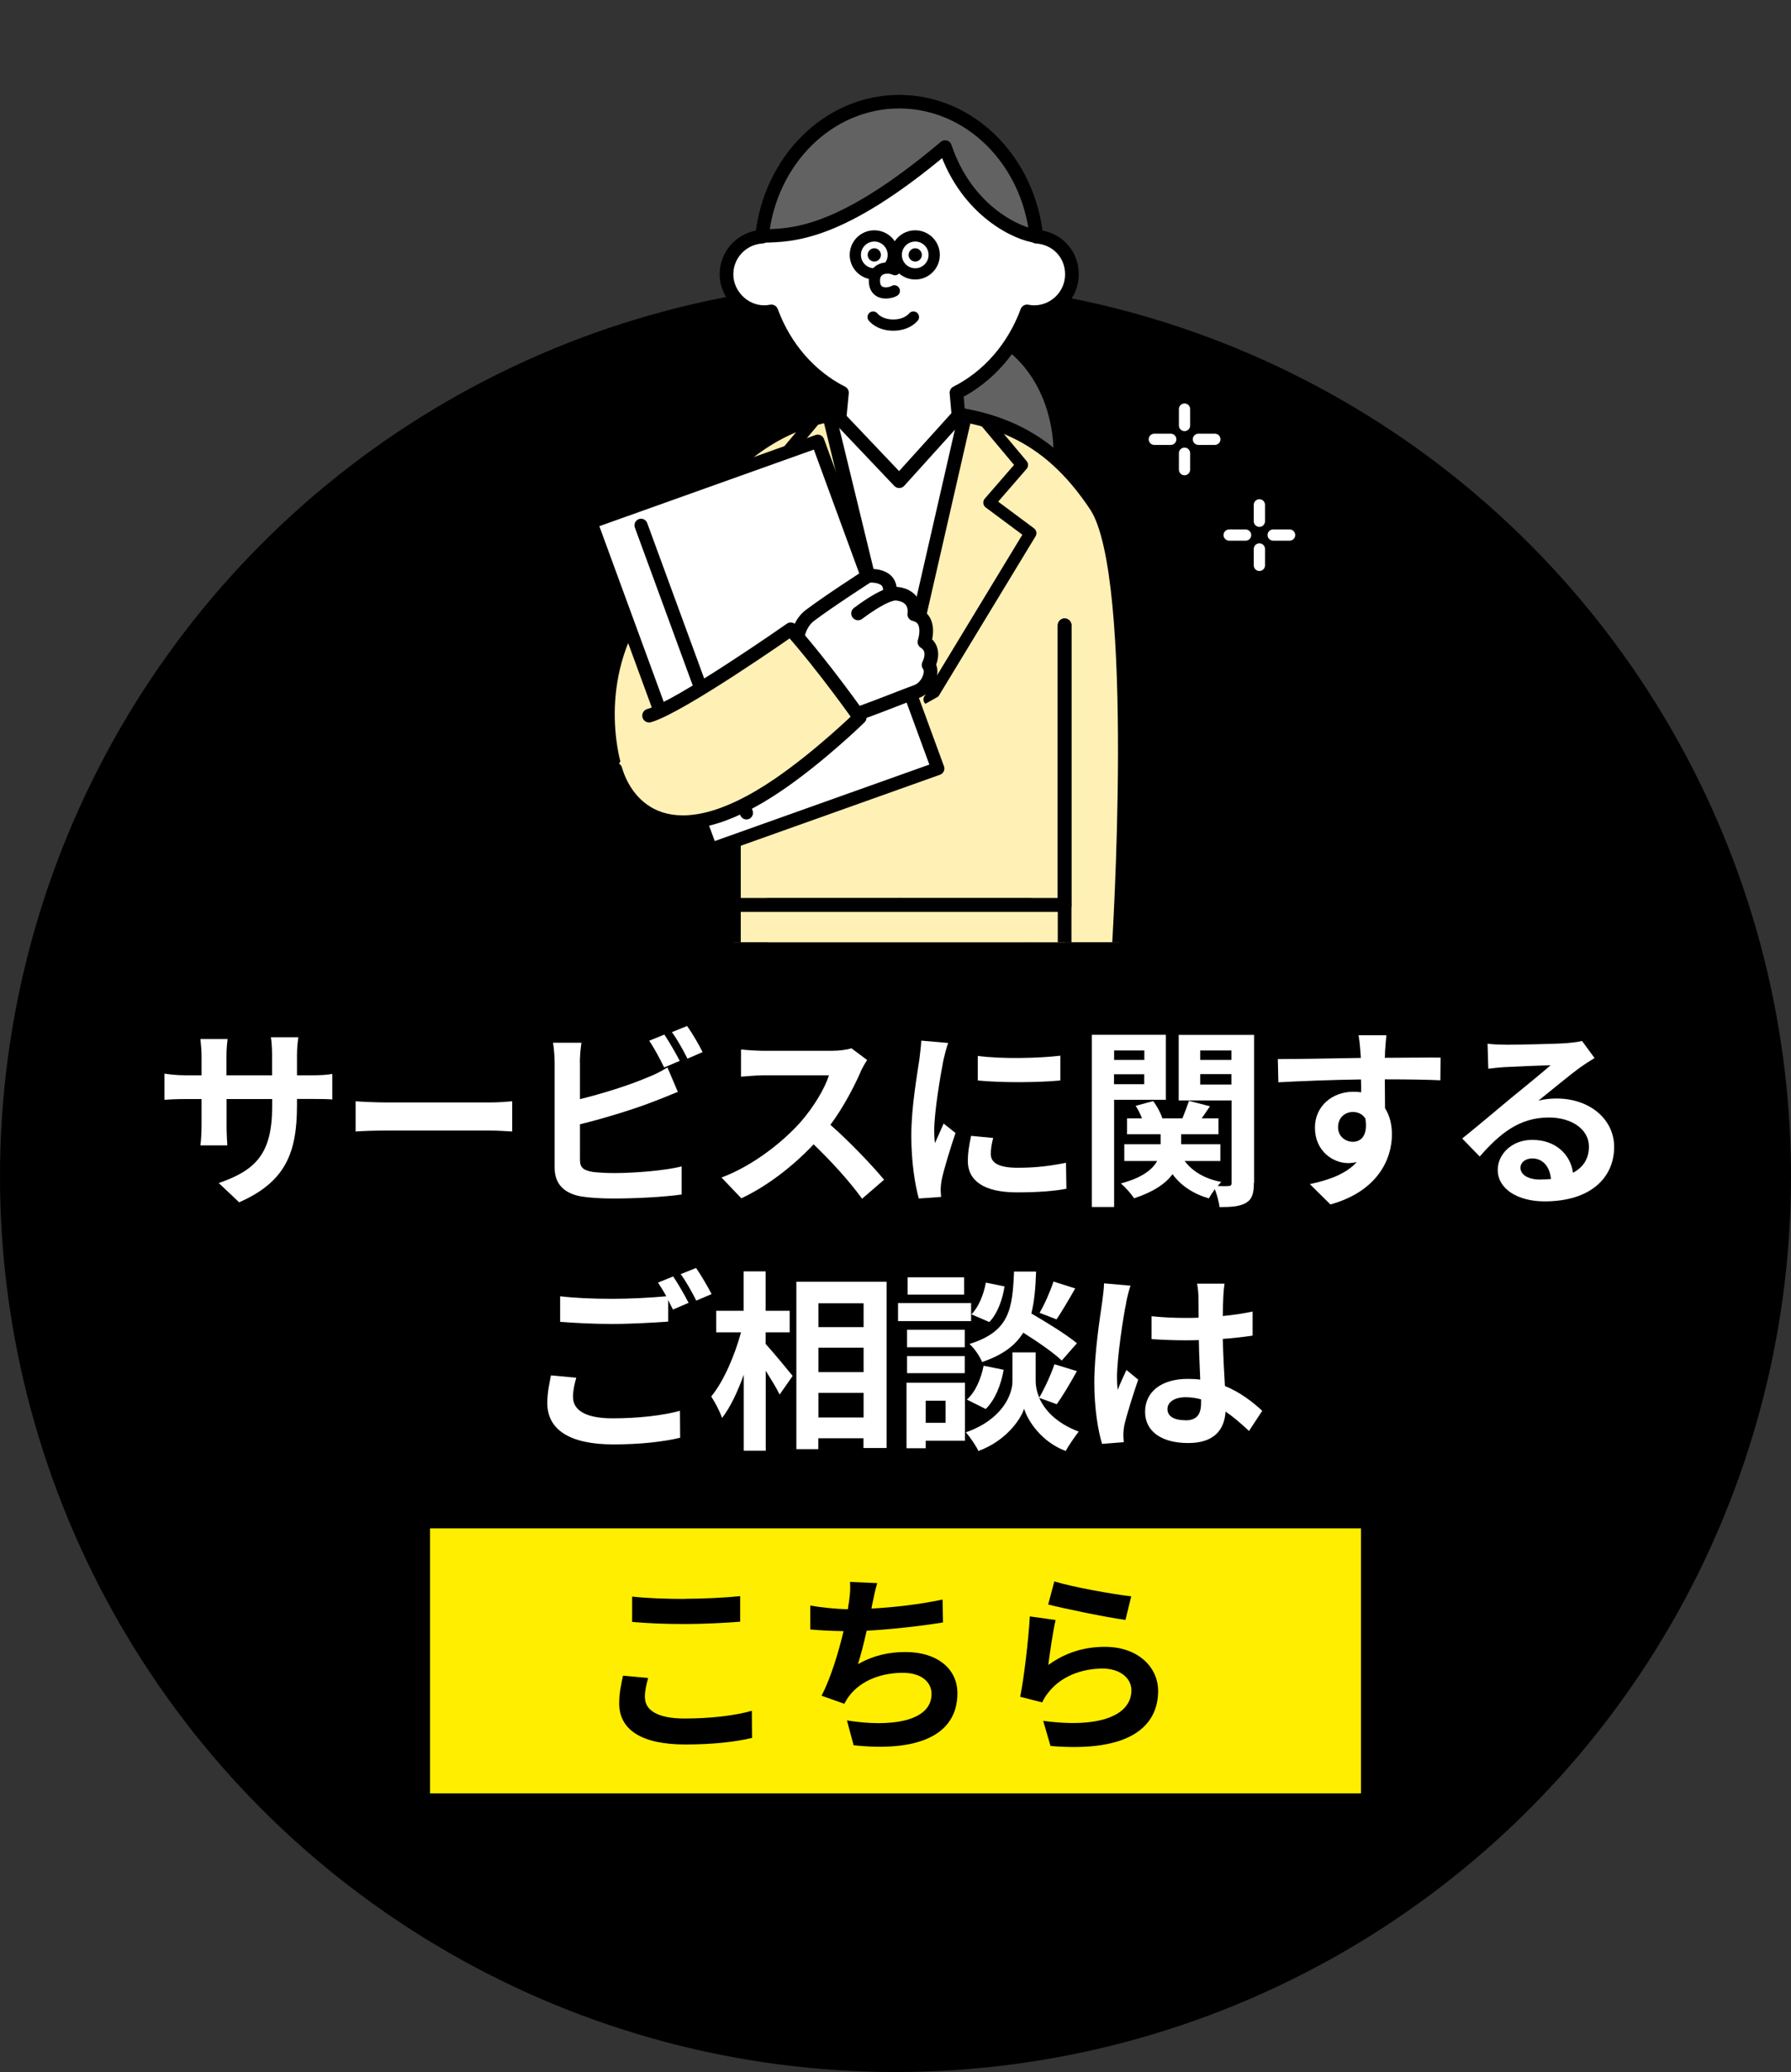
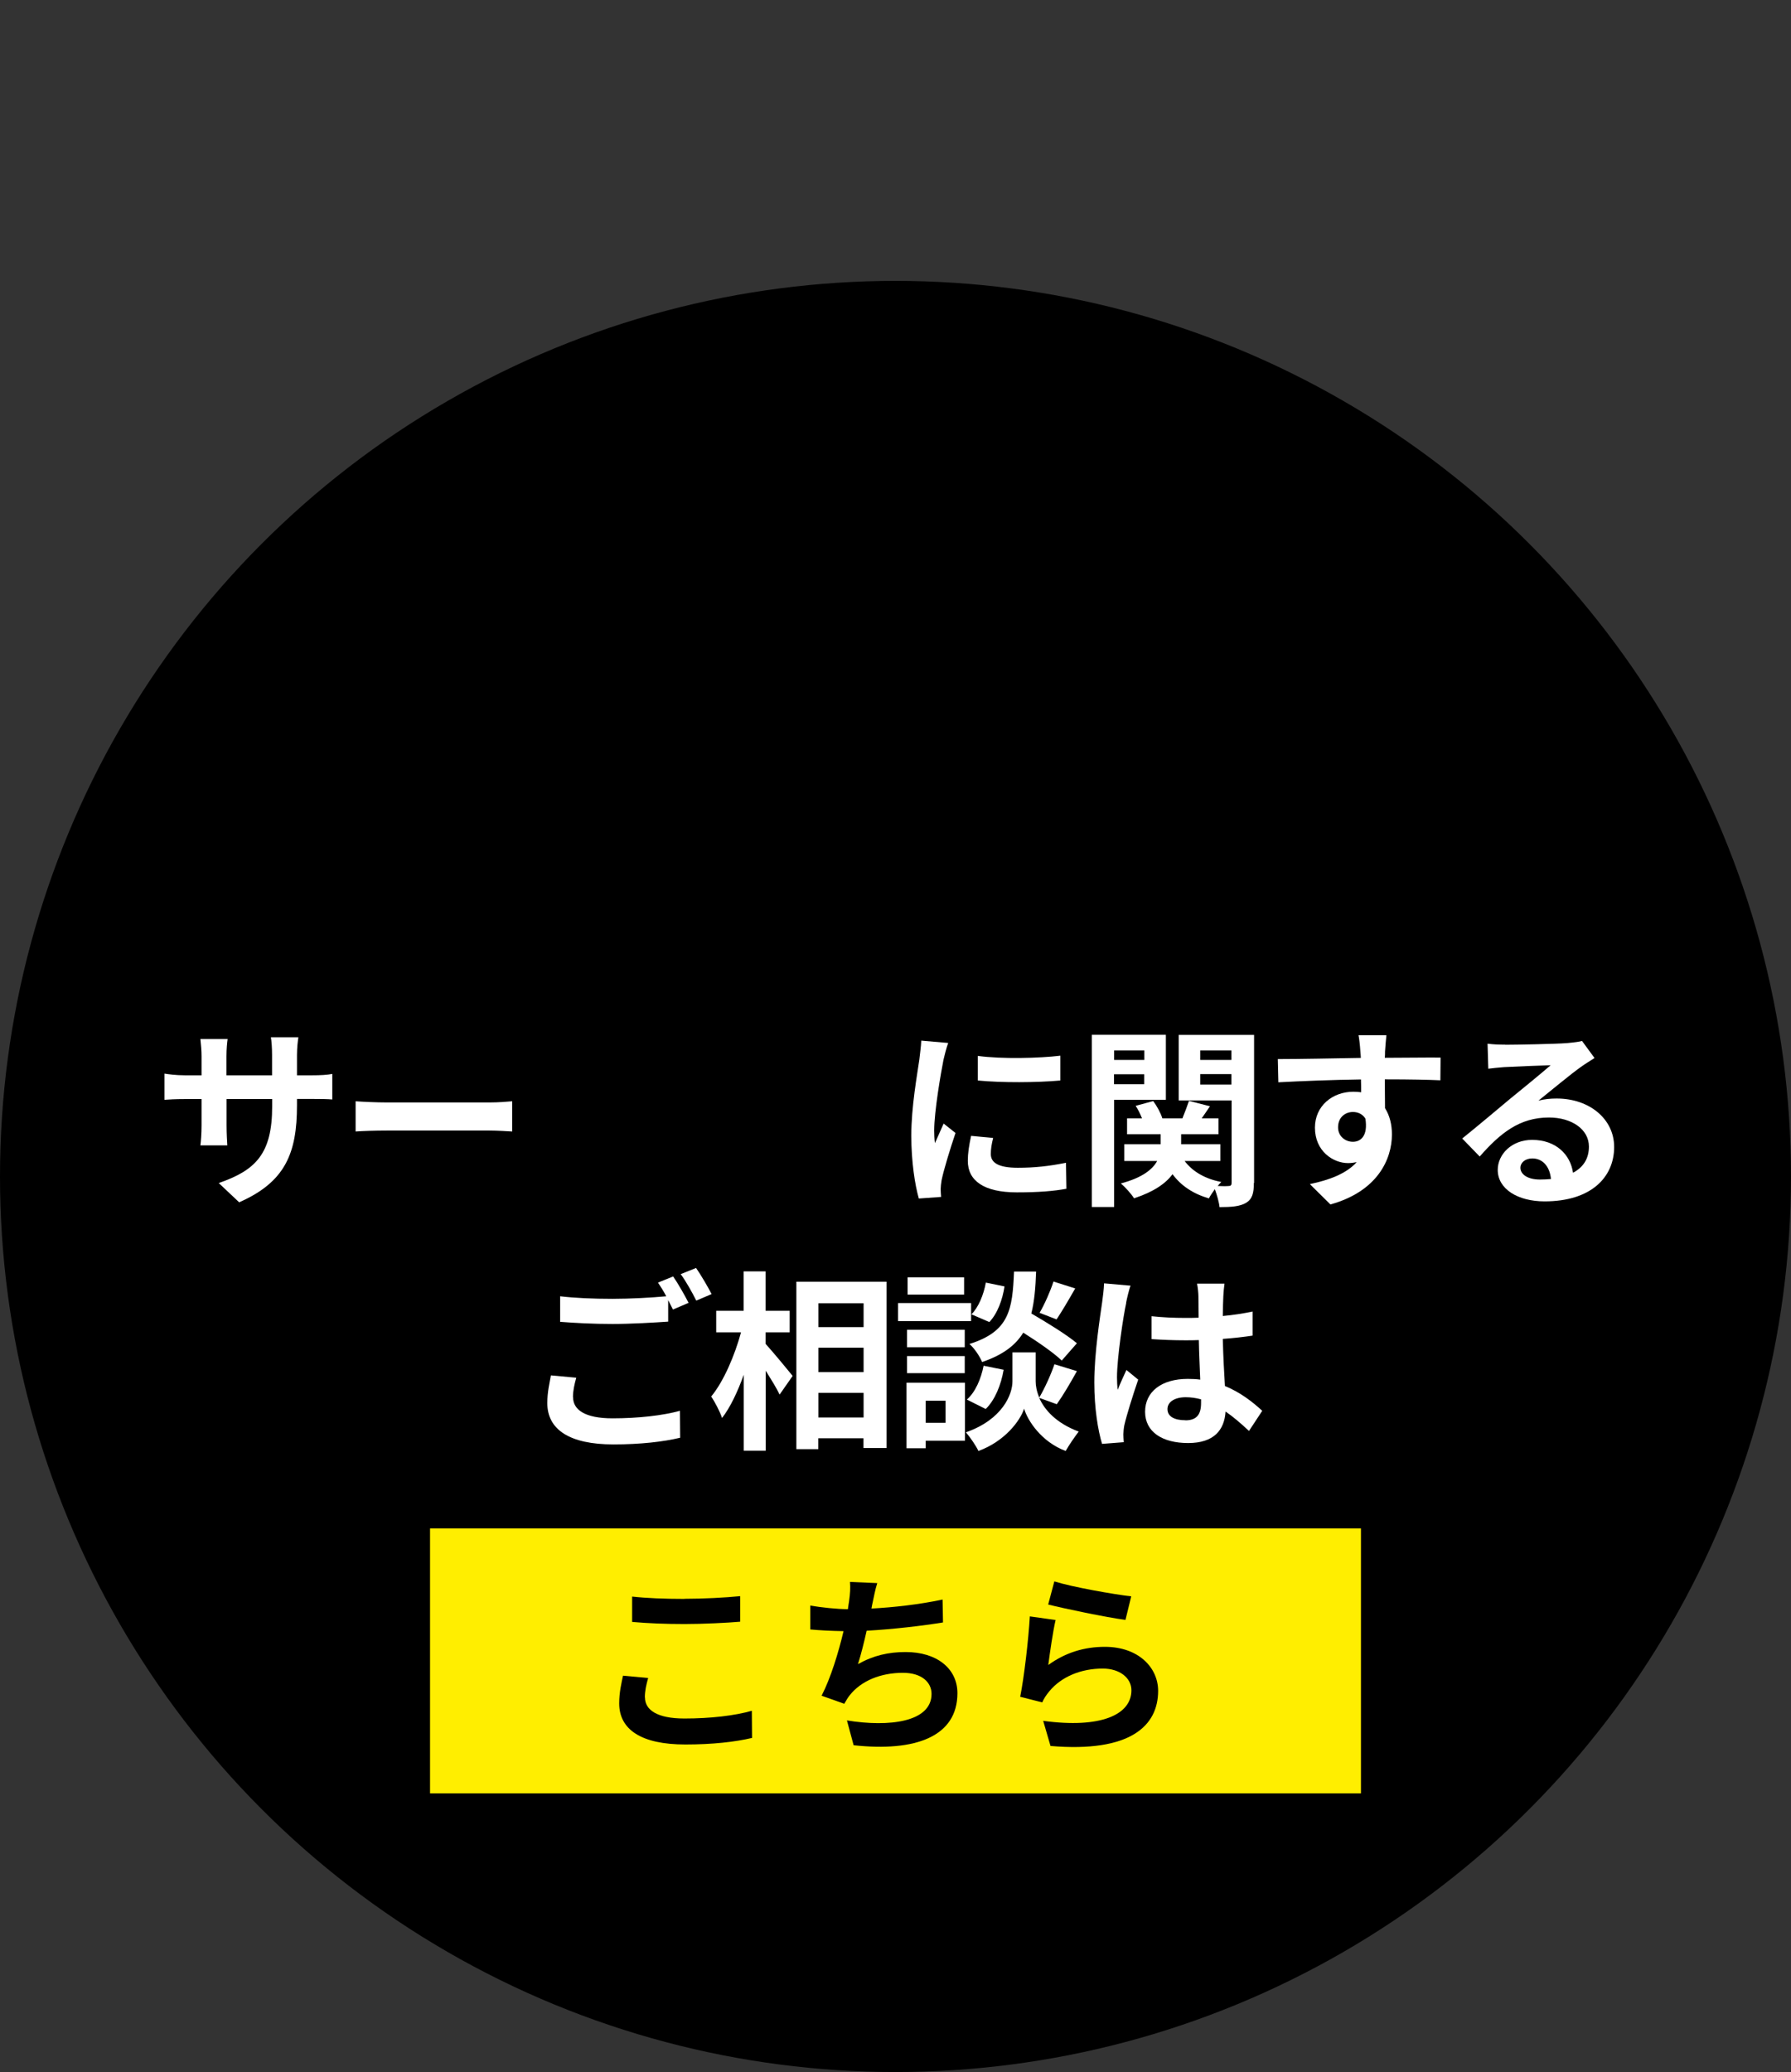
<svg xmlns="http://www.w3.org/2000/svg" id="_レイヤー_2" data-name="レイヤー 2" width="168.92" height="195.41" viewBox="0 0 168.92 195.41">
  <rect x="0" y="0" width="168.92" height="195.41" fill="#333333" stroke="none" />
  <defs>
    <clipPath id="clippath">
-       <rect x="35.45" y="0" width="93.33" height="88.86" fill="none" />
-     </clipPath>
+       </clipPath>
  </defs>
  <g id="_テキスト" data-name="テキスト">
    <g>
      <circle cx="84.46" cy="110.95" r="84.46" />
      <g>
        <path d="M22.57,113.4l-1.94-1.83c3.5-1.21,5.04-2.77,5.04-7.23v-.69h-4.3v2.47c0,.8.05,1.54.07,1.9h-2.54c.05-.36.11-1.09.11-1.9v-2.47h-1.54c-.91,0-1.56.04-1.96.07v-2.47c.31.05,1.05.16,1.96.16h1.54v-1.79c0-.53-.05-1.09-.11-1.63h2.57c-.05.34-.11.92-.11,1.63v1.79h4.3v-1.9c0-.73-.05-1.32-.11-1.69h2.59c-.05.36-.13.96-.13,1.69v1.9h1.34c.96,0,1.5-.04,1.99-.13v2.41c-.4-.04-1.03-.05-1.99-.05h-1.34v.6c0,4.5-1.09,7.23-5.46,9.15Z" fill="#fff" />
        <path d="M36.46,103.97h9.73c.85,0,1.65-.07,2.12-.11v2.85c-.44-.02-1.36-.09-2.12-.09h-9.73c-1.03,0-2.25.04-2.92.09v-2.85c.65.05,1.98.11,2.92.11Z" fill="#fff" />
-         <path d="M54.7,100.23v3.43c2.14-.53,4.66-1.32,6.27-2.01.65-.25,1.27-.54,1.98-.98l.98,2.3c-.71.29-1.52.63-2.12.85-1.83.73-4.75,1.63-7.11,2.21v3.35c0,.78.36.98,1.18,1.14.54.07,1.29.11,2.1.11,1.89,0,4.82-.24,6.31-.63v2.65c-1.7.25-4.46.38-6.45.38-1.18,0-2.27-.07-3.05-.2-1.58-.29-2.48-1.16-2.48-2.72v-9.88c0-.4-.05-1.34-.15-1.89h2.68c-.09.54-.15,1.38-.15,1.89ZM64.11,100.05l-1.47.62c-.36-.74-.92-1.81-1.41-2.52l1.43-.58c.45.67,1.11,1.81,1.45,2.48ZM66.27,99.22l-1.43.62c-.38-.76-.96-1.81-1.47-2.5l1.43-.58c.49.67,1.16,1.83,1.47,2.47Z" fill="#fff" />
-         <path d="M81.17,101.09c-.62,1.41-1.63,3.35-2.85,4.99,1.79,1.56,3.99,3.88,5.06,5.18l-2.07,1.79c-1.18-1.63-2.86-3.48-4.57-5.13-1.92,2.03-4.33,3.92-6.82,5.09l-1.87-1.96c2.92-1.09,5.73-3.3,7.43-5.2,1.2-1.36,2.3-3.15,2.7-4.44h-6.15c-.76,0-1.76.11-2.14.13v-2.57c.49.07,1.6.13,2.14.13h6.4c.78,0,1.5-.11,1.87-.24l1.49,1.11c-.15.2-.47.76-.63,1.12Z" fill="#fff" />
        <path d="M88.98,99.98c-.24,1.21-.87,4.84-.87,6.65,0,.34.02.82.07,1.18.27-.62.56-1.25.82-1.85l1.12.89c-.51,1.5-1.11,3.48-1.31,4.44-.05.27-.09.67-.09.85,0,.2.02.49.04.74l-2.1.15c-.36-1.25-.71-3.46-.71-5.93,0-2.72.56-5.78.76-7.18.05-.51.16-1.2.18-1.78l2.54.22c-.15.38-.38,1.29-.45,1.61ZM93.45,108.84c0,.8.69,1.29,2.54,1.29,1.61,0,2.95-.15,4.55-.47l.04,2.45c-1.18.22-2.63.34-4.68.34-3.12,0-4.62-1.11-4.62-2.97,0-.71.11-1.43.31-2.36l2.08.2c-.15.6-.22,1.03-.22,1.52ZM100.01,99.56v2.34c-2.23.2-5.51.22-7.79,0v-2.32c2.23.31,5.84.22,7.79-.02Z" fill="#fff" />
        <path d="M105.08,103.71v10.12h-2.1v-16.24h6.98v6.13h-4.88ZM105.08,99.07v.89h2.85v-.89h-2.85ZM107.92,102.25v-.94h-2.85v.94h2.85ZM118.26,111.55c0,1-.16,1.54-.74,1.89-.58.34-1.38.4-2.5.4-.04-.45-.24-1.14-.44-1.69-.22.31-.44.62-.56.87-1.5-.44-2.63-1.2-3.43-2.28-.63.85-1.74,1.65-3.63,2.27-.25-.4-.82-1.05-1.25-1.4,2.03-.54,2.99-1.32,3.43-2.12h-3.1v-1.58h3.43v-.94h-3.17v-1.5h1.41c-.16-.4-.36-.82-.6-1.18l1.65-.45c.36.47.71,1.12.87,1.63h1.89c.22-.54.47-1.2.62-1.65l1.98.51c-.27.4-.54.8-.78,1.14h1.58v1.5h-3.52v.94h3.7v1.58h-3.37c.73.98,1.92,1.69,3.46,1.98-.11.11-.24.24-.34.38.44.02.85.02,1.02,0,.22,0,.29-.09.29-.31v-7.76h-4.99v-6.18h7.11v13.96ZM113.2,99.07v.89h2.94v-.89h-2.94ZM116.14,102.28v-.98h-2.94v.98h2.94Z" fill="#fff" />
        <path d="M130.63,99.2c0,.15,0,.34-.02.56,1.83,0,4.31-.04,5.26-.02l-.02,2.14c-1.09-.05-2.77-.09-5.24-.09,0,.92.02,1.92.02,2.72.44.69.65,1.54.65,2.48,0,2.36-1.38,5.37-5.8,6.6l-1.94-1.92c1.83-.38,3.43-.98,4.42-2.07-.25.05-.53.09-.82.09-1.4,0-3.12-1.12-3.12-3.34,0-2.05,1.65-3.39,3.63-3.39.25,0,.49.02.73.05,0-.4,0-.82-.02-1.21-2.74.04-5.56.15-7.79.27l-.05-2.19c2.07,0,5.37-.07,7.83-.11-.02-.24-.02-.42-.04-.56-.05-.74-.13-1.36-.18-1.58h2.63c-.04.29-.11,1.27-.13,1.56ZM127.6,107.68c.76,0,1.43-.58,1.18-2.18-.25-.42-.69-.63-1.18-.63-.71,0-1.4.49-1.4,1.45,0,.83.67,1.36,1.4,1.36Z" fill="#fff" />
        <path d="M141.96,98.53c.96,0,4.84-.07,5.87-.16.74-.07,1.16-.13,1.38-.2l1.18,1.61c-.42.27-.85.53-1.27.83-.98.69-2.88,2.28-4.02,3.19.6-.15,1.14-.2,1.72-.2,3.08,0,5.42,1.92,5.42,4.57,0,2.86-2.18,5.13-6.56,5.13-2.52,0-4.42-1.16-4.42-2.97,0-1.47,1.32-2.83,3.24-2.83,2.25,0,3.61,1.38,3.86,3.1,1-.53,1.5-1.36,1.5-2.47,0-1.63-1.63-2.74-3.77-2.74-2.77,0-4.59,1.47-6.53,3.68l-1.65-1.7c1.29-1.03,3.48-2.88,4.55-3.77,1.02-.83,2.9-2.36,3.79-3.14-.92.02-3.43.13-4.39.18-.49.04-1.07.09-1.49.15l-.07-2.36c.51.07,1.14.09,1.65.09ZM145.23,111.24c.38,0,.73-.02,1.05-.05-.11-1.18-.78-1.94-1.76-1.94-.69,0-1.12.42-1.12.87,0,.67.74,1.12,1.83,1.12Z" fill="#fff" />
        <path d="M54.05,131.77c0,1.18,1.11,1.99,3.72,1.99,2.45,0,4.77-.27,6.36-.71l.02,2.54c-1.58.38-3.75.63-6.29.63-4.15,0-6.24-1.4-6.24-3.9,0-1.05.22-1.92.34-2.61l2.39.22c-.18.65-.31,1.23-.31,1.83ZM64.94,122.87l-1.47.63c-.13-.27-.29-.58-.45-.89v2.03c-1.27.09-3.52.22-5.24.22-1.9,0-3.48-.09-4.95-.2v-2.41c1.34.16,3.03.24,4.93.24,1.72,0,3.68-.11,5.08-.24-.25-.47-.53-.92-.78-1.29l1.43-.58c.45.65,1.11,1.81,1.45,2.48ZM67.12,122.04l-1.45.62c-.38-.76-.96-1.81-1.47-2.5l1.45-.58c.47.67,1.14,1.83,1.47,2.47Z" fill="#fff" />
        <path d="M72.22,126.75c.63.69,2.18,2.56,2.54,3.01l-1.23,1.76c-.27-.58-.8-1.43-1.31-2.25v7.54h-2.07v-7.16c-.58,1.6-1.27,3.08-2.05,4.08-.2-.62-.67-1.49-1.02-2.03,1.18-1.43,2.23-3.9,2.81-6.05h-2.34v-2.03h2.59v-3.72h2.07v3.72h2.27v2.03h-2.27v1.11ZM83.62,120.88v15.68h-2.18v-.92h-4.26v1.03h-2.07v-15.79h8.5ZM77.19,122.91v2.25h4.26v-2.25h-4.26ZM77.19,127.1v2.3h4.26v-2.3h-4.26ZM81.45,133.68v-2.32h-4.26v2.32h4.26Z" fill="#fff" />
        <path d="M91.59,124.59h-6.89v-1.7h6.89v1.7ZM91.01,135.87h-3.7v.71h-1.81v-6.18h5.51v5.47ZM90.99,127.06h-5.44v-1.65h5.44v1.65ZM85.55,127.89h5.44v1.61h-5.44v-1.61ZM90.93,122.09h-5.33v-1.63h5.33v1.63ZM87.31,132.1v2.08h1.87v-2.08h-1.87ZM98.02,131.84c.49,1.11,1.58,2.37,3.72,3.17-.38.49-.94,1.31-1.23,1.83-2.28-.85-3.59-2.86-3.92-3.99-.36,1.12-1.81,3.08-4.31,3.99-.22-.49-.8-1.32-1.18-1.76,3.46-1.21,4.39-3.59,4.39-4.8v-2.74h2.19v2.74c0,.4.09.94.34,1.52.51-.87,1.11-2.18,1.43-3.14l2.12.65c-.63,1.14-1.34,2.34-1.9,3.12l-1.65-.6ZM91.19,131.99c.8-.69,1.34-1.96,1.58-3.19l1.89.38c-.24,1.4-.8,2.83-1.69,3.7l-1.78-.89ZM100.14,128.31c-.76-.73-2.25-1.76-3.63-2.63-.74,1.2-1.92,2.1-3.88,2.77-.22-.53-.74-1.32-1.2-1.7,3.77-1.18,4.06-3.24,4.21-6.83h2.08c-.05,1.5-.16,2.81-.45,3.95,1.49.87,3.32,1.99,4.3,2.81l-1.43,1.63ZM94.74,121.33c-.18,1.2-.65,2.54-1.43,3.35l-1.69-.73c.67-.65,1.16-1.87,1.36-2.99l1.76.36ZM101.41,121.51c-.6,1.05-1.25,2.16-1.76,2.92l-1.6-.62c.47-.8,1.03-2.07,1.31-2.95l2.05.65Z" fill="#fff" />
        <path d="M106.22,122.87c-.27,1.21-.87,5.2-.87,7.02,0,.36.02.82.07,1.18.24-.63.54-1.25.82-1.87l1.11.91c-.51,1.49-1.09,3.34-1.31,4.31-.05.25-.09.65-.09.85,0,.18.02.49.04.74l-2.05.16c-.38-1.27-.73-3.34-.73-5.8,0-2.74.54-6.16.74-7.56.07-.51.16-1.2.18-1.78l2.5.22c-.15.36-.36,1.29-.42,1.61ZM115.38,122.24c-.02.4-.04,1.07-.05,1.87,1-.09,1.94-.24,2.81-.42v2.27c-.87.13-1.81.24-2.81.31.04,1.76.13,3.21.2,4.44,1.5.62,2.65,1.54,3.52,2.34l-1.25,1.9c-.76-.71-1.49-1.34-2.21-1.83-.11,1.74-1.09,2.97-3.53,2.97s-4.06-1.05-4.06-2.95,1.56-3.1,4.02-3.1c.42,0,.82.02,1.18.07-.04-1.12-.11-2.45-.13-3.73-.44.02-.87.02-1.29.02-1.07,0-2.1-.04-3.17-.11v-2.16c1.03.11,2.08.16,3.17.16.42,0,.85,0,1.27-.02,0-.89-.02-1.63-.02-2.01,0-.27-.05-.83-.13-1.2h2.59c-.05.34-.09.78-.11,1.18ZM111.79,133.95c1.11,0,1.49-.58,1.49-1.65v-.33c-.47-.13-.96-.2-1.45-.2-1.03,0-1.72.44-1.72,1.12,0,.74.73,1.05,1.69,1.05Z" fill="#fff" />
      </g>
      <g>
        <rect x="40.56" y="144.14" width="87.8" height="24.99" fill="#fe0" />
        <g>
          <path d="M60.83,160.08c0,1.16,1.11,1.99,3.72,1.99,2.45,0,4.77-.27,6.36-.73l.02,2.56c-1.58.38-3.75.62-6.29.62-4.15,0-6.24-1.4-6.24-3.88,0-1.05.22-1.94.36-2.61l2.37.22c-.18.65-.31,1.21-.31,1.83ZM64.55,150.78c1.79,0,3.86-.11,5.26-.25v2.41c-1.27.11-3.52.22-5.24.22-1.9,0-3.48-.07-4.95-.2v-2.39c1.34.15,3.03.22,4.93.22Z" />
          <path d="M82.3,151.14c-.04.16-.07.36-.11.56,2.07-.11,4.51-.38,6.71-.85l.04,2.16c-1.89.31-4.77.65-7.2.78-.25,1.11-.54,2.27-.82,3.15,1.47-.82,2.88-1.14,4.5-1.14,2.94,0,4.88,1.56,4.88,3.88,0,4.08-3.93,5.55-9.79,4.91l-.63-2.34c3.97.65,7.98.16,7.98-2.5,0-1.09-.92-1.99-2.7-1.99-2.08,0-3.93.74-5.02,2.12-.2.25-.33.49-.51.8l-2.14-.76c.87-1.69,1.6-4.1,2.07-6.09-1.14-.02-2.21-.07-3.14-.16v-2.25c1.09.18,2.45.33,3.55.34.04-.27.07-.53.11-.74.11-.78.13-1.23.09-1.83l2.57.11c-.2.63-.31,1.25-.44,1.85Z" />
          <path d="M98.86,157.03c1.65-1.2,3.44-1.72,5.35-1.72,3.17,0,5.02,1.96,5.02,4.15,0,3.3-2.61,5.84-10.15,5.2l-.69-2.37c5.44.74,8.32-.58,8.32-2.88,0-1.18-1.12-2.05-2.7-2.05-2.05,0-3.9.76-5.04,2.14-.33.4-.51.69-.67,1.05l-2.08-.53c.36-1.78.78-5.33.91-7.58l2.43.34c-.24,1-.56,3.21-.69,4.24ZM106.69,150.56l-.54,2.21c-1.83-.24-5.87-1.09-7.29-1.45l.58-2.18c1.72.54,5.67,1.23,7.25,1.41Z" />
        </g>
      </g>
      <g clip-path="url(#clippath)">
        <g>
          <path d="M95.18,32.67s4.78,3.04,4.63,10.8h-9.94v-7.24l5.31-3.56Z" fill="#626262" stroke="#000" stroke-linecap="round" stroke-linejoin="round" stroke-width=".86" />
          <path d="M61.71,68.3c2.94-.83,13.36-8.14,13.36-8.14,3.21,3.64,6.01,7.51,6.01,7.51,0,0-3.73,3.63-7.61,6.29-10.23,7-13.4,1.93-14.74.24-.76-.96-3-8.25.57-15.23,9.12-20.11,17.92-20.29,25.51-20.29,8.53,0,14,2.15,18.56,9.03,4.41,6.66,2.13,41.97,2.13,41.97h-6.85" fill="#fff0b5" stroke="#000" stroke-linecap="round" stroke-linejoin="round" stroke-width="1.29" />
          <g>
            <polygon points="79.18 38.68 78.93 43.46 84.81 65.07 90.56 44.02 90.4 39.18 79.18 38.68" fill="#fff" />
            <polyline points="76.64 39.79 73.24 43.85 76.32 47.4 72.44 50.28 81.96 65.96" fill="none" stroke="#000" stroke-linecap="round" stroke-linejoin="round" stroke-width="1.14" />
            <polyline points="92.99 39.79 96.39 43.85 93.31 47.4 97.18 50.28 87.67 65.96" fill="none" stroke="#000" stroke-linecap="round" stroke-linejoin="round" stroke-width="1.14" />
            <line x1="78.32" y1="39.65" x2="84.81" y2="66.36" fill="#fff" stroke="#000" stroke-linecap="round" stroke-linejoin="round" stroke-width="1.29" />
            <line x1="90.89" y1="39.79" x2="84.81" y2="66.36" fill="#fff" stroke="#000" stroke-linecap="round" stroke-linejoin="round" stroke-width="1.29" />
          </g>
          <polyline points="69.22 76.56 69.22 85.35 100.41 85.35 100.41 58.97" fill="#fff0b5" stroke="#000" stroke-linecap="round" stroke-linejoin="round" stroke-width="1.29" />
          <line x1="100.41" y1="85.35" x2="100.41" y2="58.97" fill="none" stroke="#000" stroke-linecap="round" stroke-linejoin="round" stroke-width="1.29" />
          <g>
            <g>
              <line x1="108.87" y1="41.43" x2="110.42" y2="41.43" fill="none" stroke="#fff" stroke-linecap="round" stroke-linejoin="round" stroke-width="1.06" />
              <line x1="113.03" y1="41.43" x2="114.58" y2="41.43" fill="none" stroke="#fff" stroke-linecap="round" stroke-linejoin="round" stroke-width="1.06" />
            </g>
            <g>
              <line x1="111.72" y1="38.58" x2="111.72" y2="40.13" fill="none" stroke="#fff" stroke-linecap="round" stroke-linejoin="round" stroke-width="1.06" />
              <line x1="111.72" y1="42.74" x2="111.72" y2="44.29" fill="none" stroke="#fff" stroke-linecap="round" stroke-linejoin="round" stroke-width="1.06" />
            </g>
          </g>
          <g>
            <g>
              <line x1="115.93" y1="50.46" x2="117.48" y2="50.46" fill="none" stroke="#fff" stroke-linecap="round" stroke-linejoin="round" stroke-width="1.06" />
              <line x1="120.08" y1="50.46" x2="121.63" y2="50.46" fill="none" stroke="#fff" stroke-linecap="round" stroke-linejoin="round" stroke-width="1.06" />
            </g>
            <g>
-               <line x1="118.78" y1="47.61" x2="118.78" y2="49.16" fill="none" stroke="#fff" stroke-linecap="round" stroke-linejoin="round" stroke-width="1.06" />
              <line x1="118.78" y1="51.77" x2="118.78" y2="53.32" fill="none" stroke="#fff" stroke-linecap="round" stroke-linejoin="round" stroke-width="1.06" />
            </g>
          </g>
          <g>
            <path d="M97.74,22.32c-.74-7.16-6.24-12.72-12.93-12.72s-12.18,5.56-12.93,12.72c-1.87.11-3.36,1.65-3.36,3.55s1.6,3.57,3.57,3.57c.22,0,.44-.03.66-.07,1.25,3.4,3.65,6.15,6.66,7.67l-.23,2.41,5.63,5.93,5.59-6.19-.19-2.15c3.02-1.52,5.41-4.27,6.66-7.67.21.04.43.07.66.07,1.97,0,3.57-1.6,3.57-3.57s-1.49-3.44-3.36-3.55Z" fill="#fff" />
            <path d="M97.74,22.32c-.74-7.16-6.24-12.72-12.93-12.72s-12.18,5.56-12.93,12.72c-1.87.11-3.36,1.65-3.36,3.55s1.6,3.57,3.57,3.57c.22,0,.44-.03.66-.07,1.25,3.4,3.65,6.15,6.66,7.67l-.23,2.41,5.63,5.93,5.59-6.19-.19-2.15c3.02-1.52,5.41-4.27,6.66-7.67.21.04.43.07.66.07,1.97,0,3.57-1.6,3.57-3.57s-1.49-3.44-3.36-3.55Z" fill="none" stroke="#000" stroke-linecap="round" stroke-linejoin="round" stroke-width="1.29" />
          </g>
          <g>
            <g>
              <circle cx="82.46" cy="24.04" r="1.79" fill="none" stroke="#000" stroke-linecap="round" stroke-linejoin="round" stroke-width="1.06" />
              <circle cx="82.46" cy="24.04" r=".49" stroke="#000" stroke-linecap="round" stroke-linejoin="round" stroke-width=".27" />
            </g>
            <g>
              <circle cx="86.32" cy="24.04" r="1.79" fill="none" stroke="#000" stroke-linecap="round" stroke-linejoin="round" stroke-width="1.06" />
              <circle cx="86.32" cy="24.04" r=".49" stroke="#000" stroke-linecap="round" stroke-linejoin="round" stroke-width=".27" />
            </g>
          </g>
          <path d="M86.15,29.9s-.57.76-1.9.76c-1.33,0-1.9-.76-1.9-.76" fill="#fff" stroke="#000" stroke-linecap="round" stroke-linejoin="round" stroke-width="1.06" />
          <path d="M97.73,22.27c-1.59-.15-6.53-2.25-8.59-8.41-9.96,8.39-14.46,8.33-17.26,8.4.76-7.14,6.26-12.66,12.93-12.66s12.17,5.53,12.92,12.67Z" fill="#626262" stroke="#000" stroke-linecap="round" stroke-linejoin="round" stroke-width="1.26" />
          <path d="M84.41,25.43s-.43-.23-.99-.13c-.43.07-.94.37-.95,1.13-.03,1.54,1.5,1.24,1.88,1" fill="#fff" stroke="#000" stroke-linecap="round" stroke-linejoin="round" stroke-width="1.06" />
          <polygon points="67.04 80.11 88.45 72.48 77.13 41.61 55.73 49.25 67.04 80.11" fill="#fff" stroke="#000" stroke-linecap="round" stroke-linejoin="round" stroke-width="1.24" />
          <path d="M60.46,49.54s7.6,20.73,9.94,27.12" fill="#fff" stroke="#000" stroke-linecap="round" stroke-linejoin="round" stroke-width="1.24" />
          <path d="M83.9,55.98c.33-1.93-2.03-1.67-2.03-1.67,0,0-3.71,2.39-5.48,3.73s-1.23,4.38-1.23,4.38l5.44,5.01c2.7-.97,4.82-1.85,5.84-2.21s1.67-1.82,1.14-2.51c0,0,.79-1.44-.39-2.17,0,0,.76-2.22-.96-2.61,0,0,.35-1.71-1.66-1.94-1.08-.12-3.64,1.86-3.64,1.86" fill="#fff" stroke="#000" stroke-linecap="round" stroke-linejoin="round" stroke-width="1.29" />
          <path d="M58.04,72.56c1.04,3.58,5.2,8.41,15.43,1.4,3.89-2.66,7.61-6.29,7.61-6.29,0,0-3.29-4.69-6.5-8.32,0,0-10.42,7.3-13.36,8.14" fill="#fff0b5" stroke="#000" stroke-linecap="round" stroke-linejoin="round" stroke-width="1.29" />
          <g>
            <path d="M84.81,152.08v-12.46s10.32.74,10.32.74l10.23,5.03c1.36.78,1.71,3.46.73,4.69l-.35.44c-.79.99-1.99,1.57-3.25,1.57h-17.68v-12.46" fill="#efff00" stroke="#000" stroke-linecap="round" stroke-linejoin="round" stroke-width="1.29" />
            <path d="M84.81,152.08v-12.46l-10.32.74-10.23,5.03c-1.36.78-1.71,3.46-.73,4.69l.35.44c.79.99,1.99,1.57,3.25,1.57h17.68v-8.69" fill="#efff00" stroke="#000" stroke-linecap="round" stroke-linejoin="round" stroke-width="1.29" />
            <polyline points="72.44 85.35 84.81 85.35 84.81 140.76 72.44 143.39 72.44 97.01" fill="#fff" stroke="#000" stroke-linecap="round" stroke-linejoin="round" stroke-width="1.29" />
            <polyline points="84.81 85.35 97.18 85.35 97.18 143.39 84.81 140.76 84.81 97.01" fill="#fff" stroke="#000" stroke-linecap="round" stroke-linejoin="round" stroke-width="1.29" />
            <rect x="69.22" y="85.35" width="31.19" height="38.64" fill="#fff0b5" stroke="#000" stroke-linecap="round" stroke-linejoin="round" stroke-width="1.29" />
          </g>
          <path d="M105.41,89.69s.84,3.94-.49,7.63c-1.33,3.68-1.43,7.3-4.52,6.25" fill="#fff" stroke="#000" stroke-linecap="round" stroke-linejoin="round" stroke-width="1.29" />
        </g>
      </g>
    </g>
  </g>
</svg>